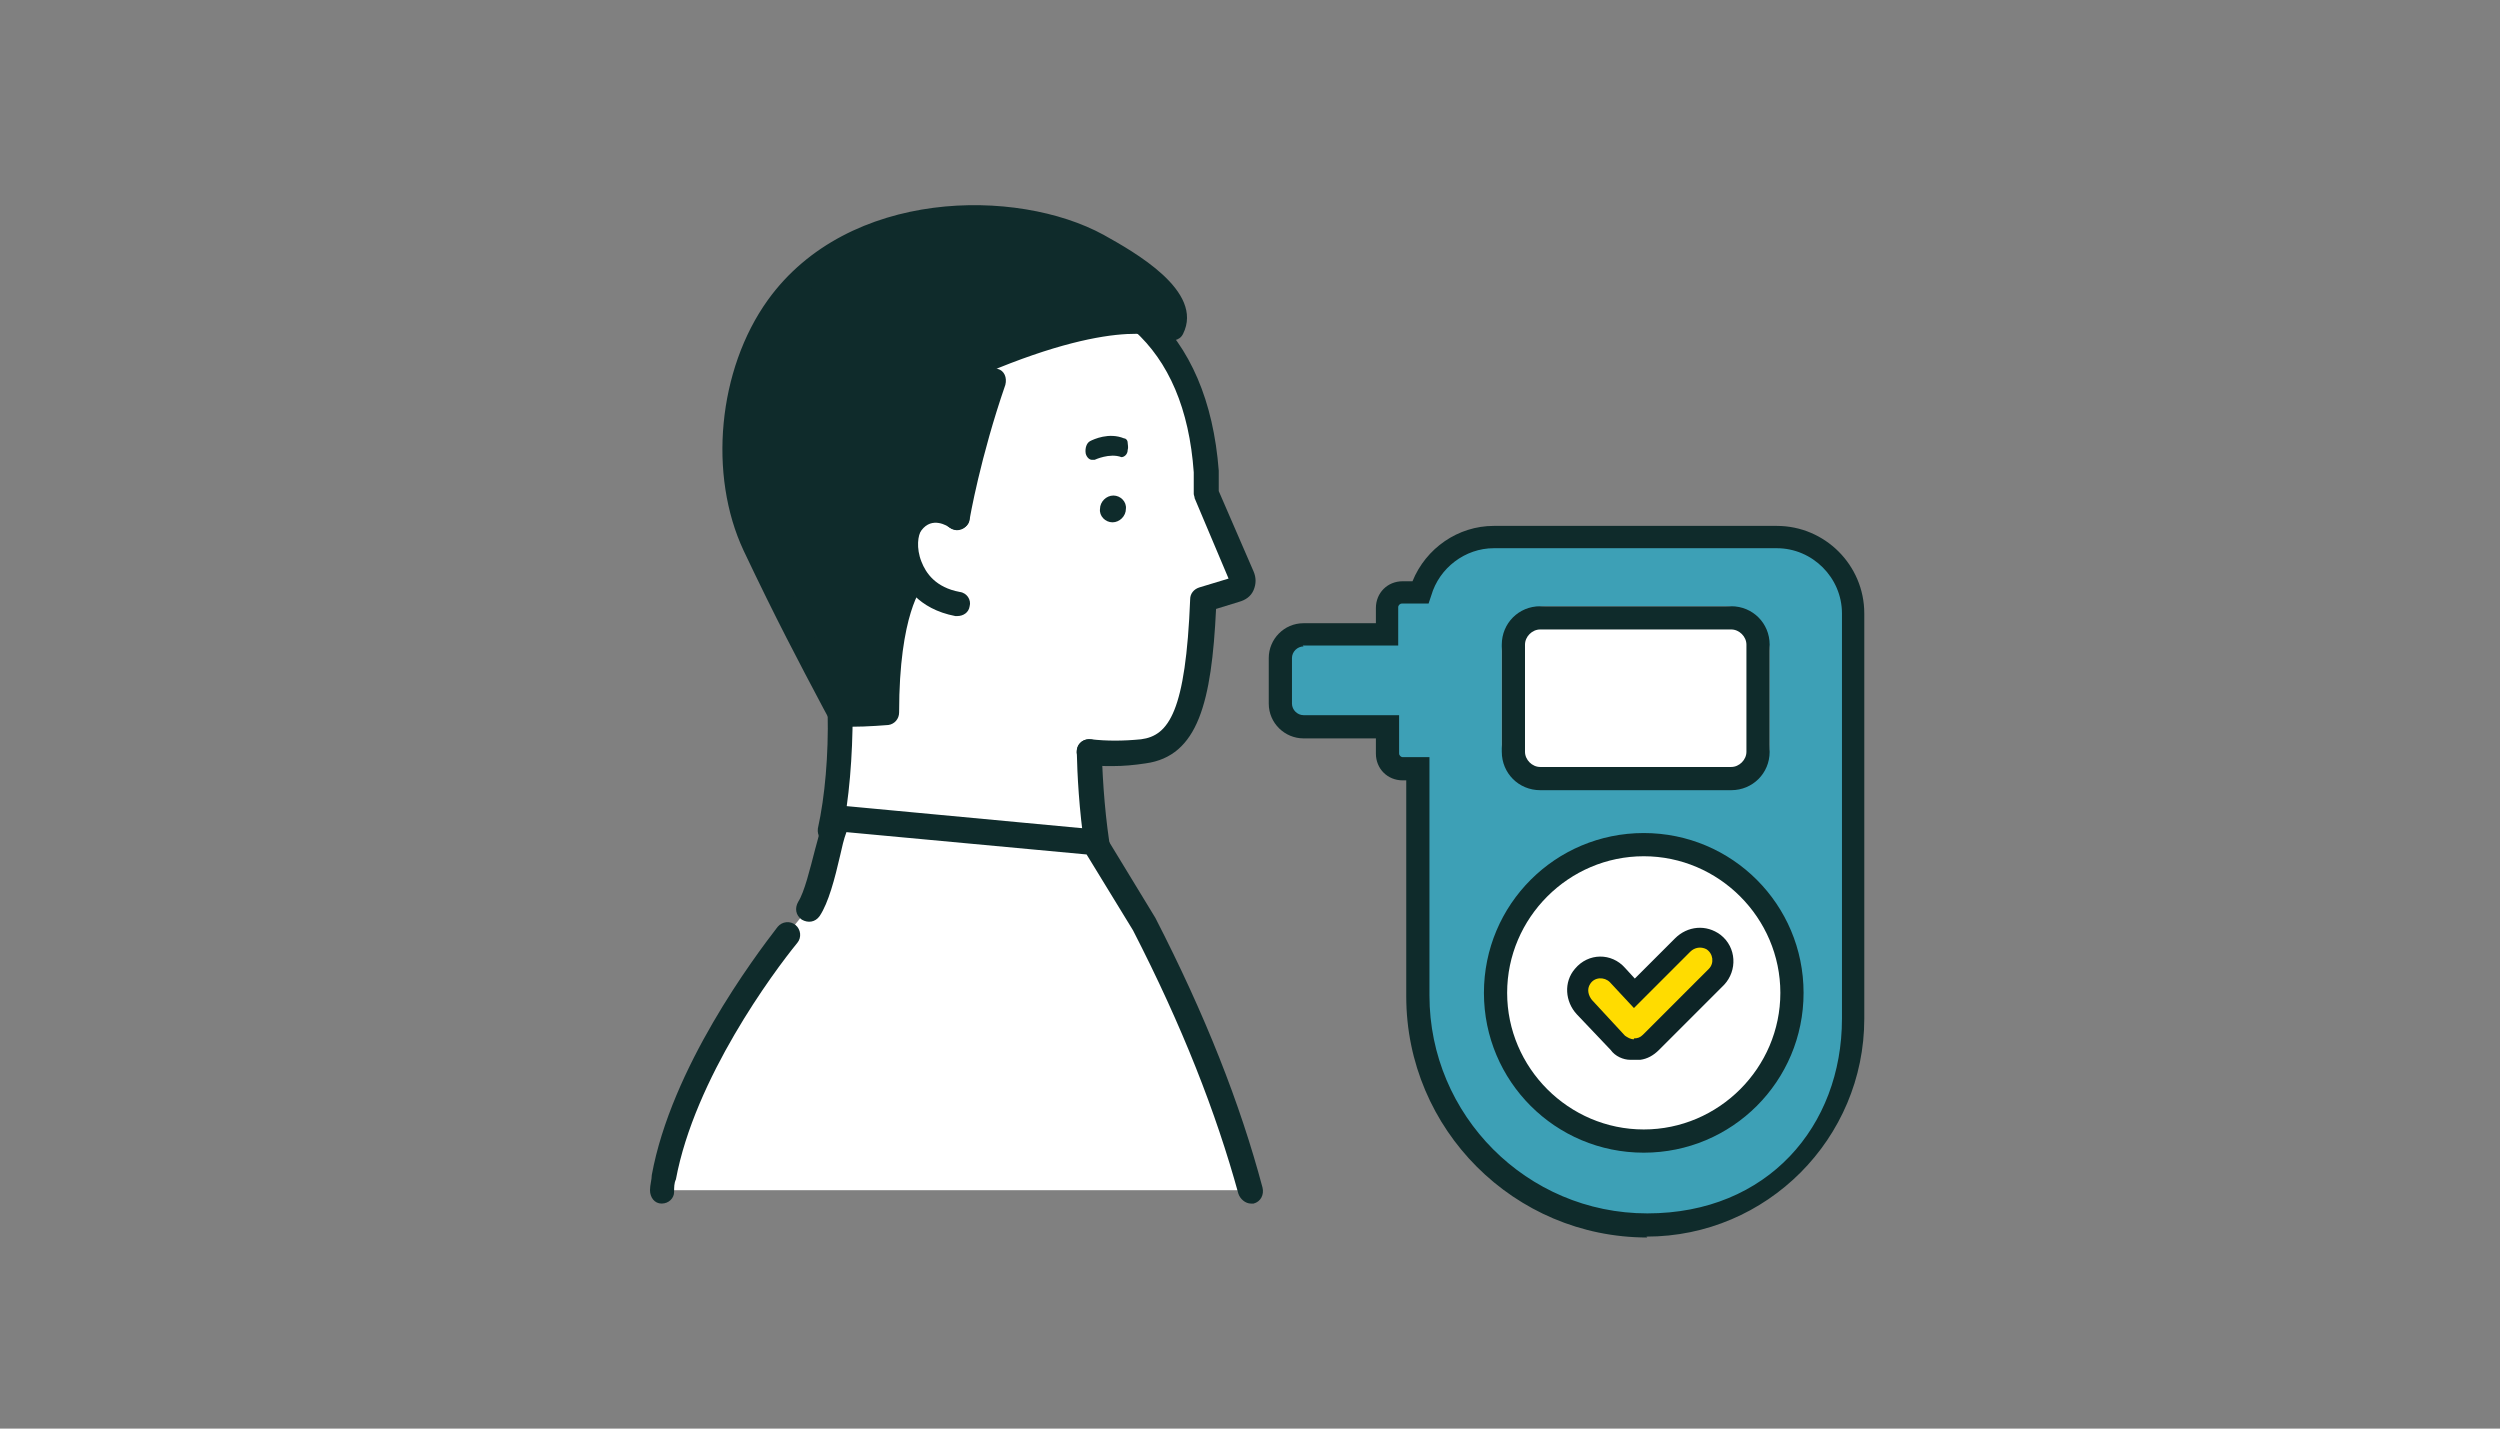
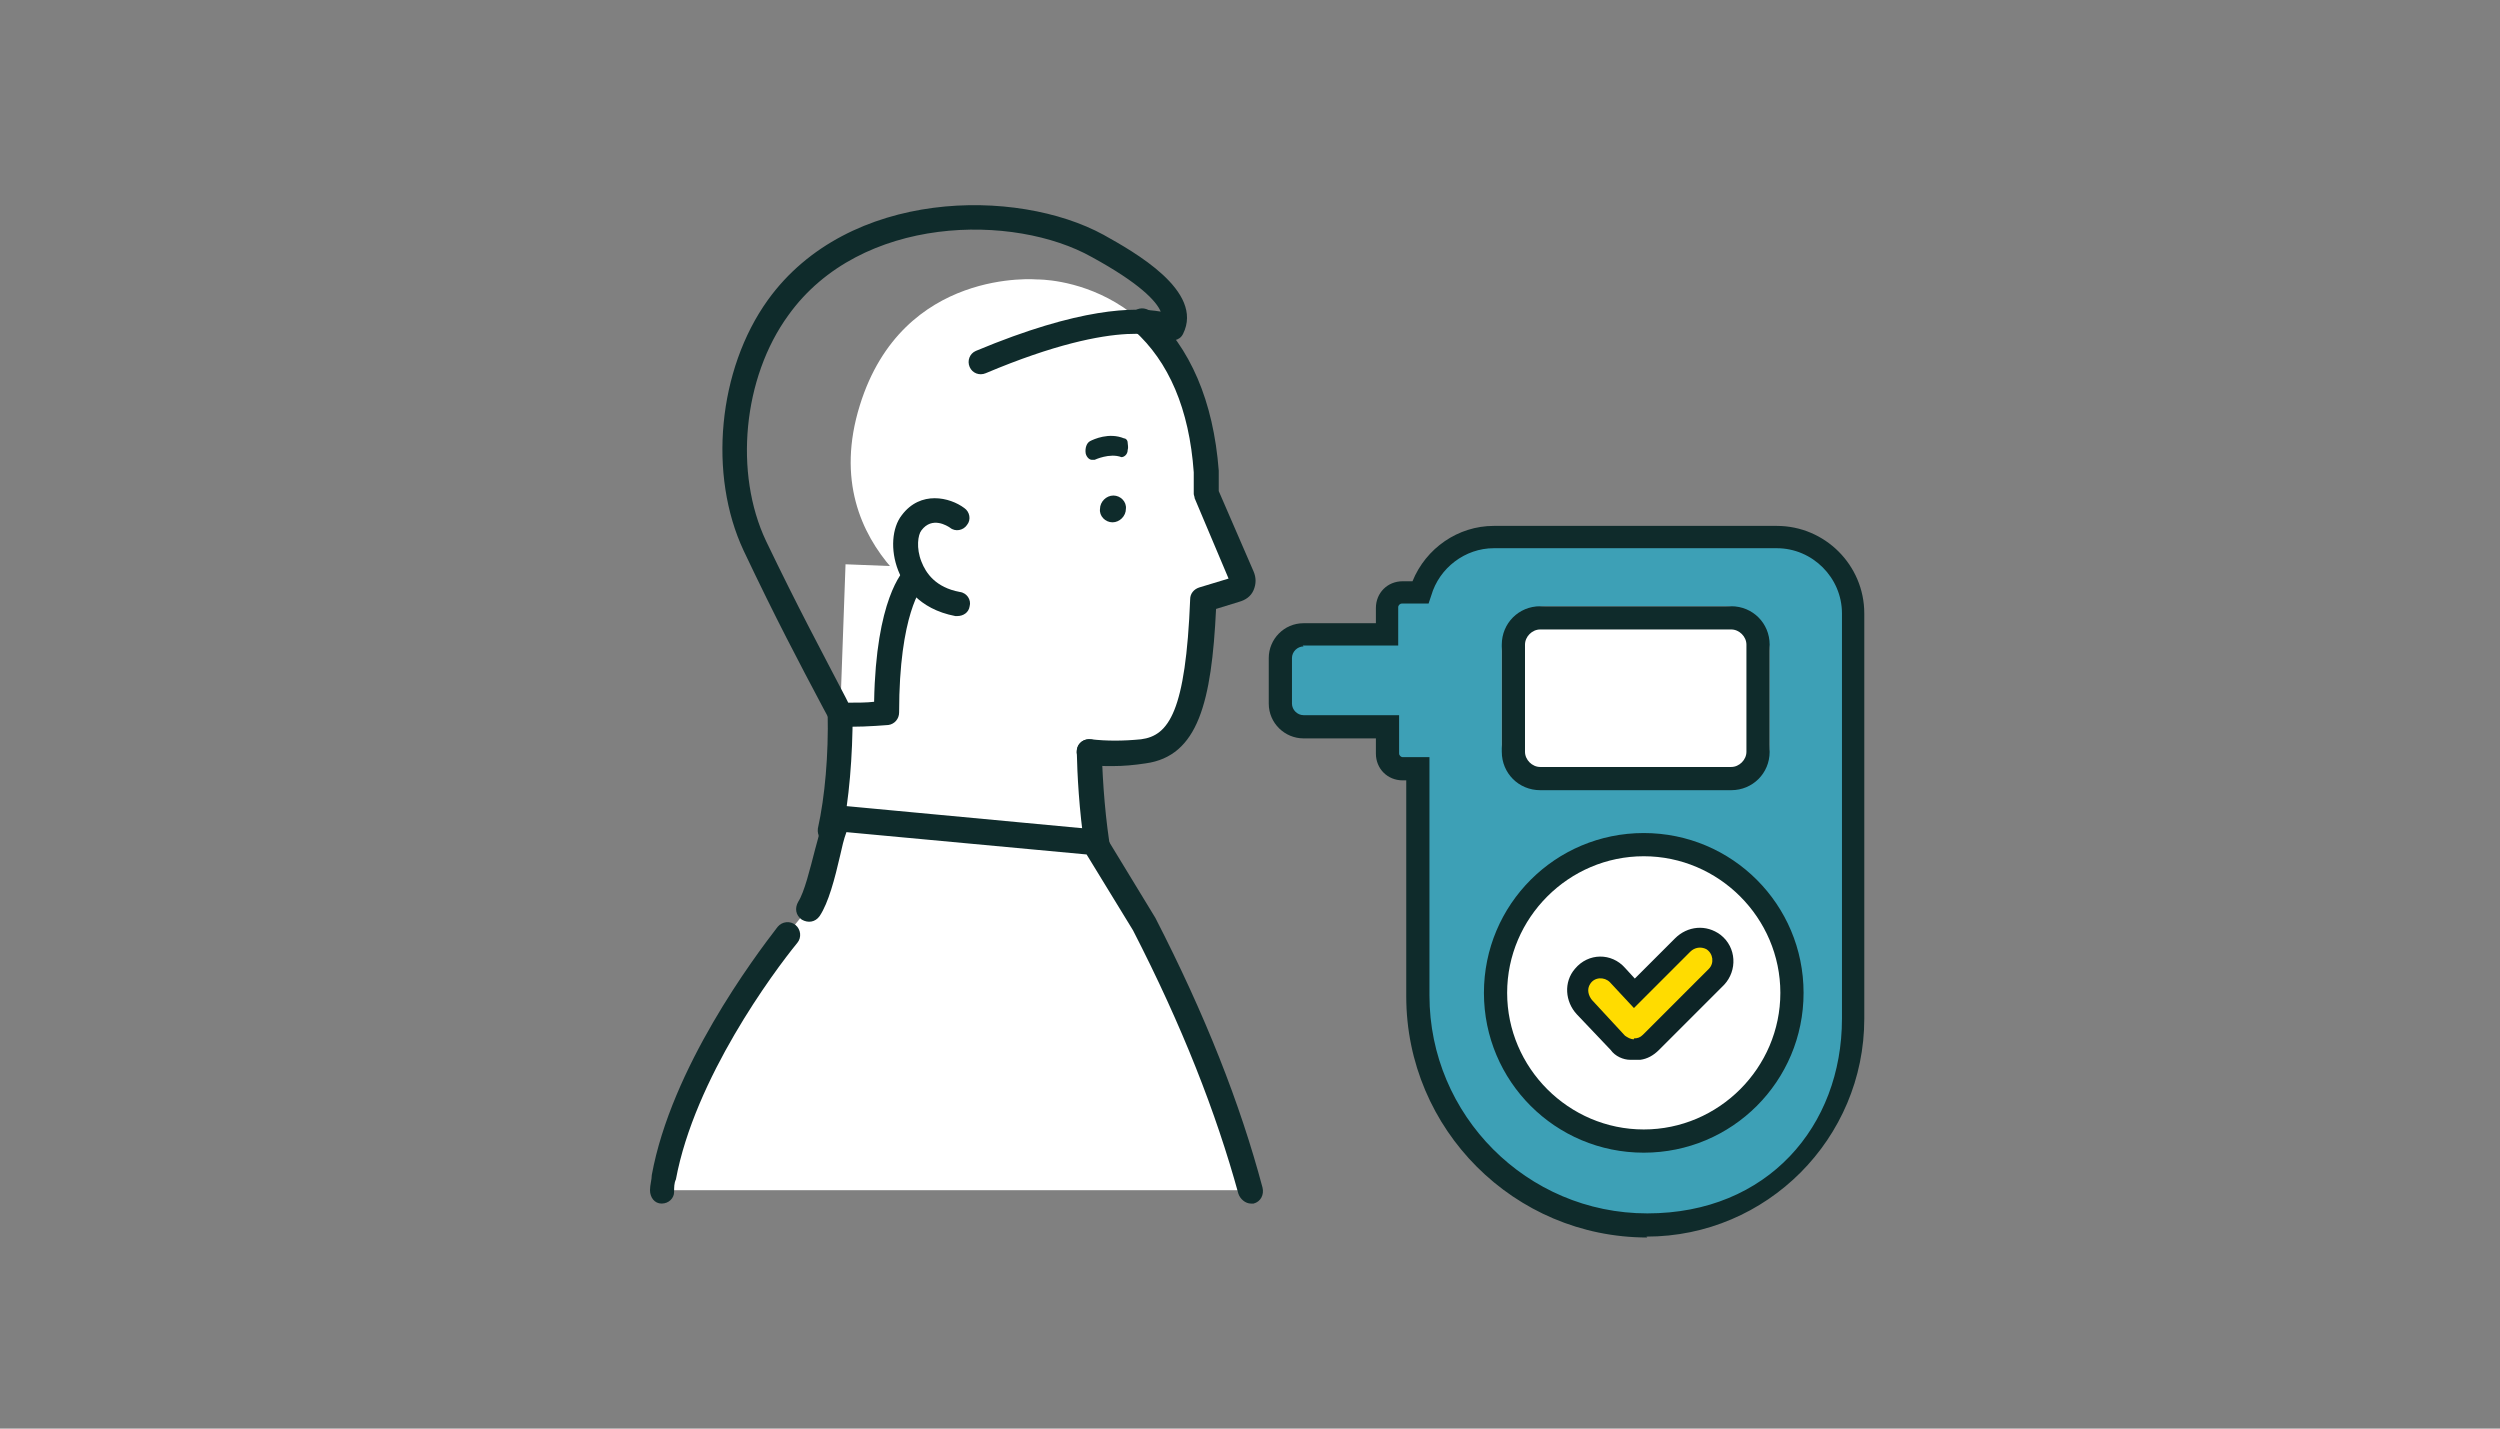
<svg xmlns="http://www.w3.org/2000/svg" id="_レイヤー_1" version="1.1" viewBox="0 0 280 160">
  <rect x="0" y="0" width="280" height="160" fill="#808080" stroke="none" />
  <defs>
    <style>
      .st0 {
        fill: #ffdc00;
      }

      .st1 {
        fill: #fff;
      }

      .st2 {
        fill: none;
      }

      .st3 {
        fill: #0d2426;
      }

      .st4 {
        fill: #3da0b6;
      }

      .st5 {
        fill: #0f2b2b;
      }
    </style>
  </defs>
  <g>
    <g>
      <g>
        <g>
          <path class="st4" d="M199,60.2h-31.7c-3.9,0-7.2,2.6-8.2,6.2h-2c-.9,0-1.7.8-1.7,1.7v3h-9.4c-1.4,0-2.6,1.1-2.6,2.6v5.1c0,1.4,1.1,2.6,2.6,2.6h9.4v3c0,.9.8,1.7,1.7,1.7h1.7v25.5c0,14.2,11.5,25.7,25.7,25.7h0c12.8,0,23.1-10.3,23.1-23.1v-45.4c0-4.7-3.8-8.6-8.6-8.6Z" />
          <path class="st5" d="M184.5,138.6c-14.9,0-27-12.1-27-27v-24.2h-.4c-1.7,0-3-1.3-3-3v-1.7h-8.1c-2.1,0-3.9-1.7-3.9-3.9v-5.1c0-2.1,1.7-3.9,3.9-3.9h8.1v-1.7c0-1.7,1.3-3,3-3h1.1c1.5-3.7,5.1-6.2,9.1-6.2h31.7c5.4,0,9.8,4.4,9.8,9.8v45.4c0,13.4-10.9,24.4-24.4,24.4h0ZM146,72.4c-.7,0-1.3.6-1.3,1.3v5.1c0,.7.6,1.3,1.3,1.3h10.7v4.3c0,.2.2.4.4.4h3v26.7c0,13.4,10.9,24.4,24.4,24.4s21.8-9.8,21.8-21.8v-45.4c0-4-3.3-7.3-7.3-7.3h-31.7c-3.2,0-6.1,2.2-7,5.3l-.3.9h-3c-.2,0-.4.2-.4.4v4.3s-10.7,0-10.7,0Z" />
        </g>
        <g>
          <rect class="st1" x="168.2" y="67.9" width="30" height="20.5" rx="5" ry="5" />
          <path class="st5" d="M193.9,70.5c.9,0,1.7.8,1.7,1.7v12c0,.9-.8,1.7-1.7,1.7h-21.4c-.9,0-1.7-.8-1.7-1.7v-12c0-.9.8-1.7,1.7-1.7h21.4M193.9,67.9h-21.4c-2.4,0-4.3,1.9-4.3,4.3v12c0,2.4,1.9,4.3,4.3,4.3h21.4c2.4,0,4.3-1.9,4.3-4.3v-12c0-2.4-1.9-4.3-4.3-4.3h0Z" />
        </g>
      </g>
      <g>
        <circle class="st1" cx="184.1" cy="111.2" r="16.6" />
        <path class="st5" d="M184.1,129.1c-9.9,0-17.9-8-17.9-17.9s8-17.9,17.9-17.9,17.9,8,17.9,17.9-8,17.9-17.9,17.9ZM184.1,95.9c-8.4,0-15.3,6.9-15.3,15.3s6.9,15.3,15.3,15.3,15.3-6.9,15.3-15.3-6.9-15.3-15.3-15.3Z" />
      </g>
      <g>
        <path class="st3" d="M183.6,118.7c-.4,0-.7,0-1,0-.8,0-1.7-.4-2.2-1.1l-3.8-4c-1.3-1.4-1.5-3.6-.2-5.1,1.5-1.8,4.1-1.8,5.6-.1l1.1,1.2,4.5-4.5c1.4-1.4,3.5-1.6,5.1-.4,1.8,1.4,1.9,4,.4,5.6l-7.3,7.3c-.6.6-1.3,1-2.1,1.1h0Z" />
        <path class="st0" d="M183,116.4h0c-.4,0-.7-.2-1-.4l-3.7-4c-.4-.5-.6-1.2-.2-1.8.5-.8,1.6-.8,2.2-.2l2.7,2.9,6.3-6.3c.5-.5,1.2-.6,1.8-.3.8.5.9,1.6.3,2.2l-7.4,7.4c-.3.3-.6.4-1,.4h0Z" />
      </g>
    </g>
    <g>
      <g>
        <path class="st1" d="M90.8,98.6c2-2,3.4-10.4,3.3-18.7l.6-16.7,27.8,1.1-.6,17c-.1,4.5.4,18.6,4.2,24l-16.2,10.6-19.1-17.2h0Z" />
        <path class="st1" d="M107.4,69.4c4.2,12.7,11.3,16,20.6,14.8,4.9-.7,6.3-6,6.7-17l3.6-1c.7-.2,1-.9.7-1.5l-4-9.3c0-.8,0-1.6,0-2.5-1.7-21.9-18.8-21.6-18.8-21.6,0,0-15.1-1.4-19.9,14.1-5.2,16.7,11.1,24,11.1,24h0Z" />
-         <path class="st5" d="M87.1,34.4c8.5-11.8,26.4-12.1,35.8-6.9,4.7,2.6,9.9,6.1,8.3,9.2,0,0-4.2-2.9-18.9,2.7-3.7,9.6-5.2,18.5-5.2,18.5,0,0-3-2.2-5.1.5-.9,1.1-1,3.8.4,6,0,0-3.1,2.9-3.1,15.2,0,0-2.8.3-5.1.2-3-5.6-5.7-10.7-9.6-18.8-3.6-7.6-3-18.9,2.6-26.7h0Z" />
+         <path class="st5" d="M87.1,34.4h0Z" />
        <path class="st5" d="M95,81.3c-.3,0-.6,0-.9,0-.5,0-.9-.3-1.2-.7l-.7-1.3c-2.7-5.1-5.3-10-8.9-17.6-4-8.5-2.9-20.3,2.7-28.1,9-12.5,27.9-12.6,37.6-7.3,3.4,1.9,11.3,6.3,8.9,11.1-.2.4-.5.6-.9.7-.4.1-.8,0-1.1-.2h0s-4.7-2.6-20.1,3.9c-.7.3-1.5,0-1.8-.7-.3-.7,0-1.5.7-1.8,11.7-4.9,17.8-4.9,20.7-4.4-.5-1.2-2.4-3.2-7.7-6.1-8.7-4.9-25.9-4.8-34,6.5-5.1,7-6.1,17.7-2.5,25.3,3.6,7.5,6.2,12.3,8.9,17.5l.3.6h0c1,0,2.1,0,2.9-.1.2-11.5,3.2-14.6,3.5-14.9.6-.5,1.4-.5,2,0,.5.5.5,1.4,0,1.9-.1.1-2.7,3.1-2.7,14.2,0,.7-.5,1.3-1.2,1.4-.1,0-2.2.2-4.4.2h0Z" />
-         <path class="st5" d="M107.1,59.3c0,0-.2,0-.2,0-.8-.1-1.3-.9-1.1-1.6,0-.3,1.3-7.2,4.1-15.5.2-.7,1-1.1,1.8-.9s1.1,1,.9,1.8c-2.8,8.1-4,15-4,15.1-.1.7-.7,1.1-1.4,1.1h0Z" />
        <path class="st5" d="M107.2,69c0,0-.2,0-.2,0-4.2-.8-5.8-3.5-6.4-5.1-.9-2.3-.7-4.8.4-6.2,2.1-2.8,5.4-2,7-.8.6.4.8,1.3.3,1.9-.4.6-1.3.8-1.9.3-.3-.2-2-1.3-3.2.3-.4.5-.6,2,0,3.5.5,1.3,1.6,2.9,4.3,3.4.8.1,1.3.9,1.1,1.6-.1.7-.7,1.1-1.4,1.1Z" />
        <path class="st5" d="M124.5,85.8c-1,0-1.9,0-2.7-.2-.8-.1-1.3-.8-1.2-1.6s.8-1.3,1.6-1.2c1.7.2,3.6.2,5.6,0,3.1-.4,5-3.1,5.5-15.7,0-.6.4-1.1,1-1.3l3.3-1-3.8-9c0-.2-.1-.3-.1-.5s0-.5,0-.7c0-.6,0-1.1,0-1.7-.5-7.1-2.8-12.4-6.7-15.9-.6-.5-.6-1.4-.1-2,.5-.6,1.4-.6,2-.1,4.4,4,7,10,7.6,17.8,0,.7,0,1.3,0,1.9v.4l3.9,9c.3.7.3,1.4,0,2.1-.3.7-.9,1.1-1.6,1.3l-2.6.8c-.5,10.4-2,16.5-7.9,17.3-1.3.2-2.5.3-3.6.3h0Z" />
        <path class="st5" d="M126.1,106.5c-.4,0-.9-.2-1.1-.6-3.6-5.2-4.3-16.9-4.4-21.7,0-.8.6-1.4,1.4-1.4h0c.8,0,1.4.6,1.4,1.4.2,7.3,1.3,16.4,3.9,20.1.4.6.3,1.5-.3,1.9-.2.2-.5.2-.8.2Z" />
        <path class="st5" d="M93,94.5c0,0-.2,0-.3,0-.7-.2-1.2-.9-1.1-1.7.8-3.6,1.2-8.3,1.1-12.9,0-.8.6-1.4,1.4-1.4h0c.8,0,1.4.6,1.4,1.4,0,4.8-.4,9.7-1.2,13.5-.1.7-.7,1.1-1.4,1.1h0Z" />
      </g>
      <g>
        <path class="st1" d="M74.3,131.8c2.2-11.7,11.4-24.5,16.3-30.1,1.3-2,2.1-7.2,3.2-10.2l28.8,2.7,5.6,9.2c5,9.7,9.2,19.6,11.9,29.9h-65.9c0-.6.1-1.1.2-1.6Z" />
        <path class="st5" d="M74.1,134.8c.8,0,1.4-.6,1.4-1.3,0-.5,0-1,.2-1.4,2.1-11.3,10.9-23.2,13.6-26.5.5-.6.4-1.5-.2-2-.6-.5-1.5-.4-2,.2-2.7,3.5-11.9,15.8-14.1,27.8,0,.5-.2,1.1-.2,1.7,0,.8.5,1.5,1.3,1.5h.1,0Z" />
        <path class="st5" d="M140,134.8c.1,0,.2,0,.4,0,.8-.2,1.2-1,1-1.8-2.5-9.4-6.4-19.3-12-30.2,0,0,0,0,0,0l-5.6-9.2c-.2-.4-.6-.6-1.1-.7l-28.8-2.7c-.7,0-1.3.3-1.5,1-.4,1.1-.7,2.5-1.1,3.9-.6,2.3-1.2,4.8-1.9,5.9-.4.7-.3,1.5.4,2,.7.4,1.5.3,2-.4,1-1.5,1.7-4.2,2.3-6.8.2-.9.4-1.8.7-2.6l26.9,2.5,5.2,8.5c5.5,10.7,9.3,20.4,11.8,29.5.2.6.8,1.1,1.4,1.1h0Z" />
      </g>
    </g>
    <g>
      <path class="st5" d="M124.6,58.5c-.8,0-1.5-.7-1.4-1.5,0-.8.7-1.5,1.5-1.5.8,0,1.5.7,1.4,1.5,0,.8-.7,1.5-1.5,1.5Z" />
      <path class="st5" d="M125.8,51.2h0c0,0-.2,0-.2,0-1.3-.5-3,.3-3,.3,0,0-.2,0-.3,0-.3,0-.6-.3-.7-.7-.1-.6.1-1.2.5-1.4s2.1-1,3.8-.3c.2,0,.4.2.4.5,0,.2.1.5,0,.8,0,.5-.4.8-.7.8h0Z" />
    </g>
  </g>
  <polyline class="st2" points="0 147 0 0 280 0 280 160" />
  <polyline class="st2" points="0 147 0 0 280 0 280 160" />
</svg>